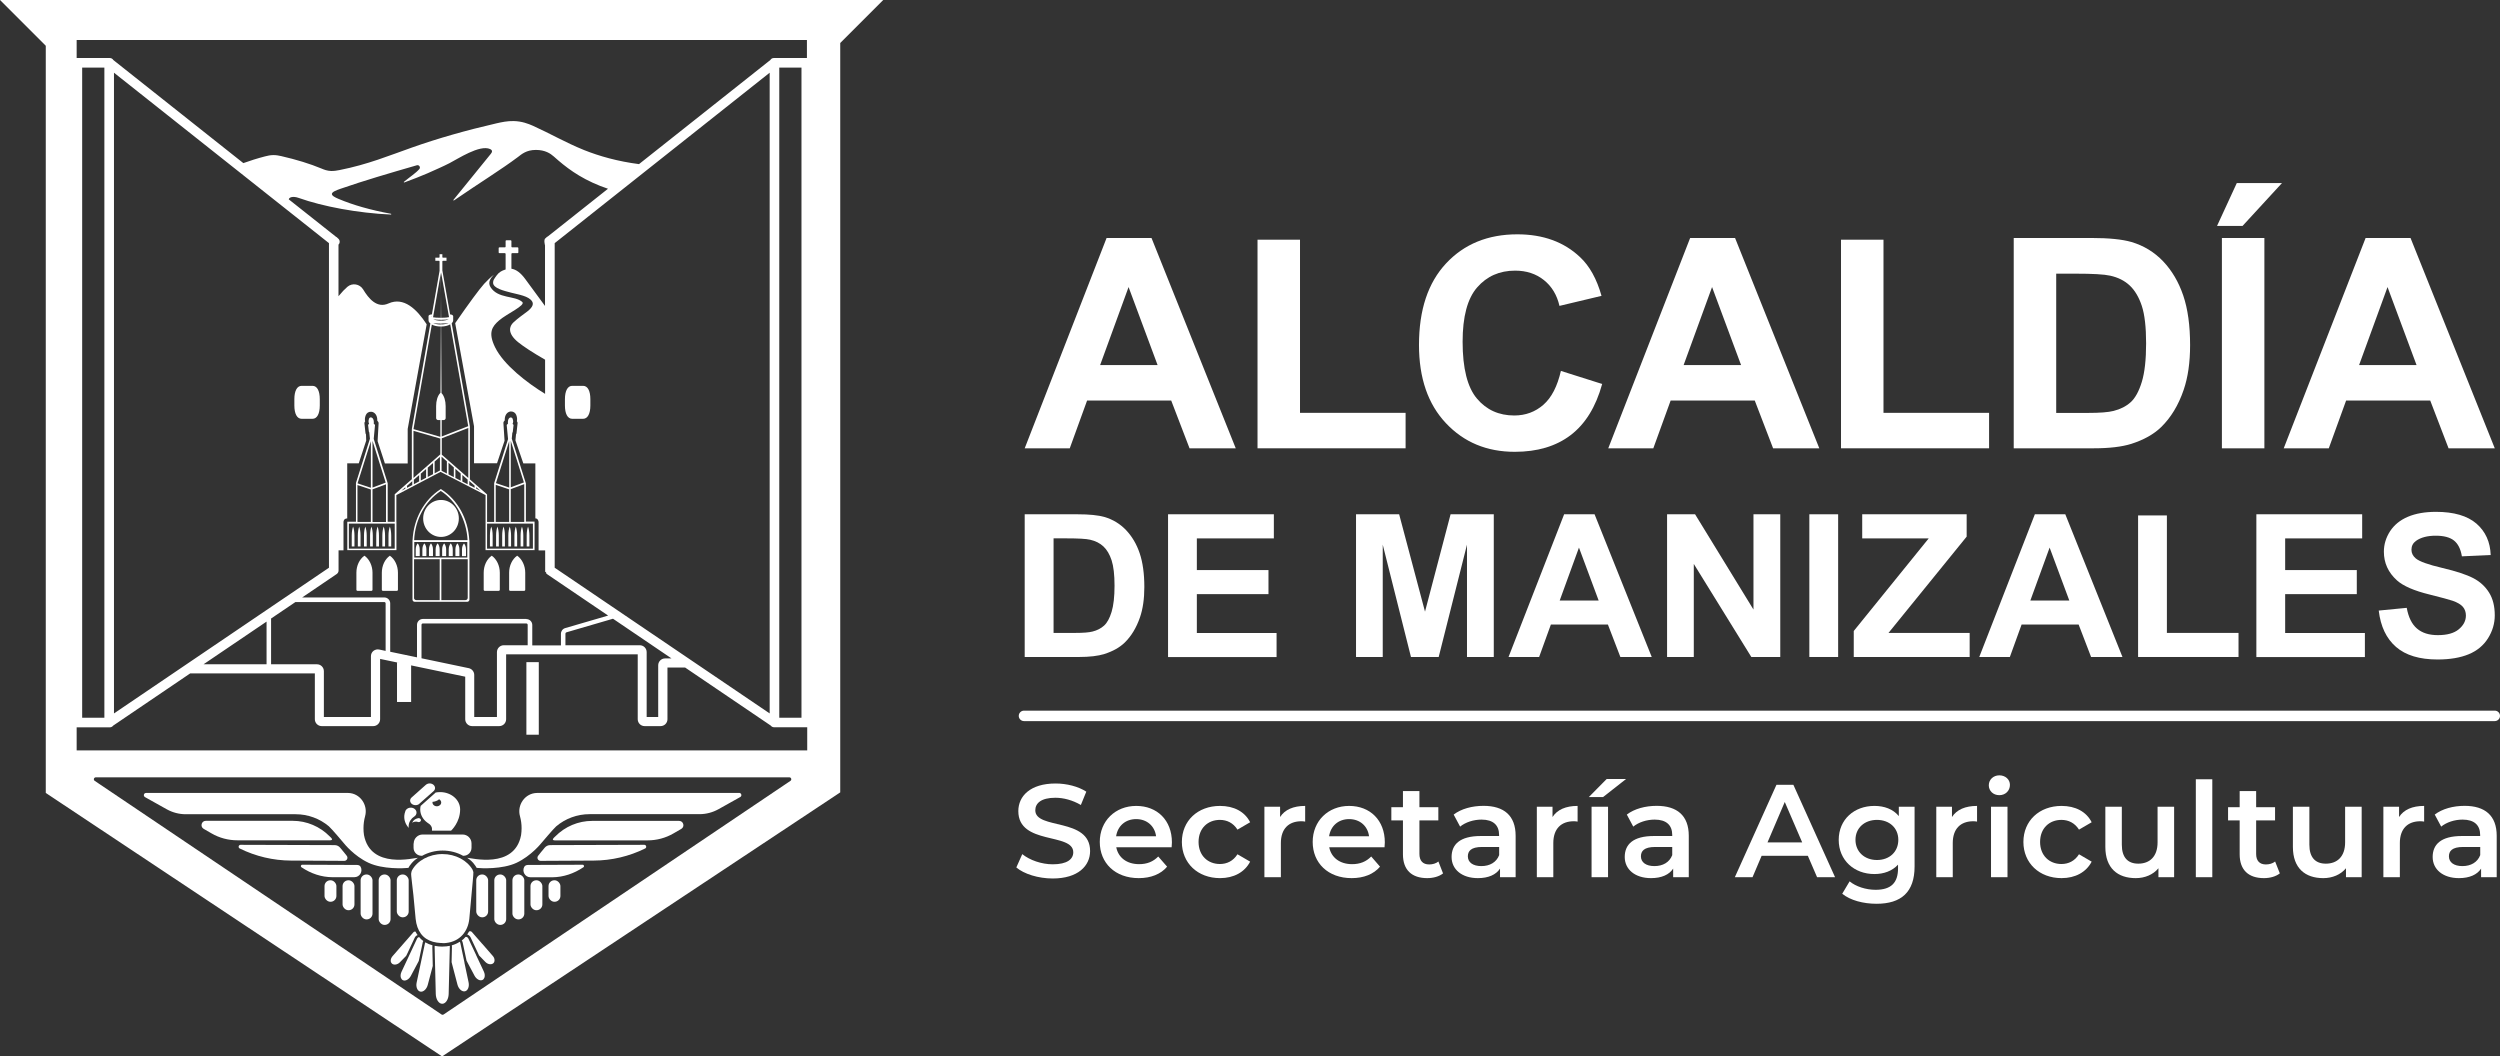
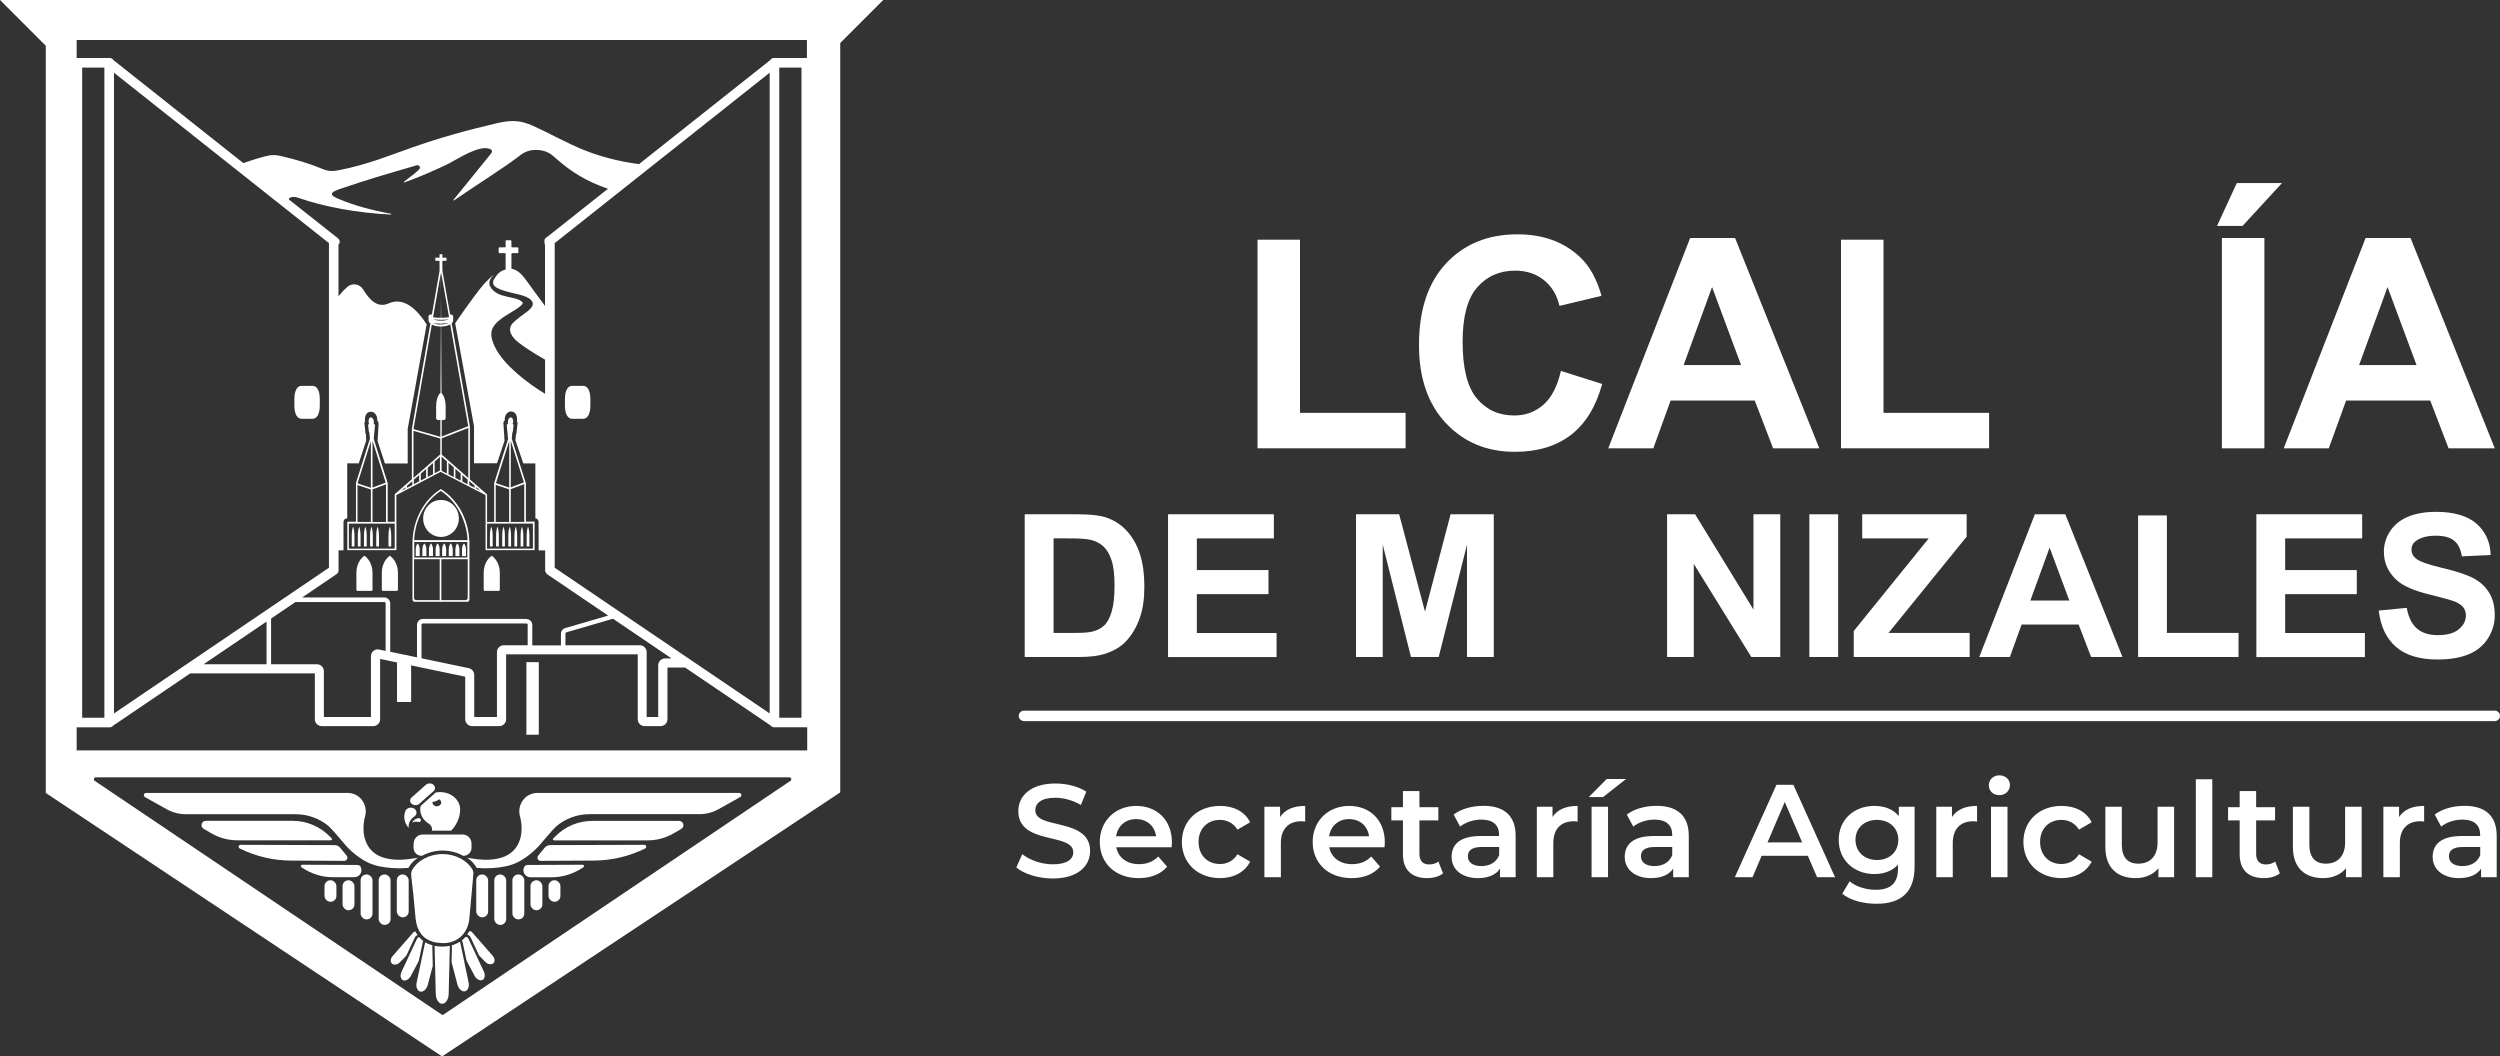
<svg xmlns="http://www.w3.org/2000/svg" id="Capa_1" data-name="Capa 1" viewBox="0 0 348.98 147.47">
  <rect x="0" y="0" width="348.98" height="147.47" fill="#333333" stroke="none" />
  <defs>
    <style>      .cls-1 {        fill: #fff;      }    </style>
  </defs>
  <g>
    <g>
      <path class="cls-1" d="M74.62,76.82h0v-4.01h-1.21v-5.33l-1.97-6.25.08-.86h.05s.12-1.05.12-1.05l-.14-.16c.08-.14.14-.39,0-.72-.04-.1-.14-.17-.28-.17h0c-.14.02-.31.15-.36.47-.02.17-.02.3,0,.39l-.18.19.19,1.97-1.94,6.15v5.42h-.99v-3.84l-2.41-2.11h.01v-7.39s-2.54-14.39-2.54-14.39c.13-.13.21-.27.21-.43v-.46s0-.03,0-.04c0-.03,0-.05,0-.08-.04-.17-.27-.22-.43-.23l-1.08-6.14v-1.27s.03-.07.07-.07h.51v-.44h-.51s-.07-.03-.07-.07v-.42h-.39v.42s-.03.07-.07.07h-.52v.44h.52s.07.03.07.07v1.33l-1.07,6.08c-.16,0-.44.05-.47.23,0,.02,0,.03,0,.05h0s0,0,0,0c0,0,0,0,0,0v.54s0,0,0,0c0,.17.1.32.26.44l-2.59,14.74v7h.01l-2.35,2.06h0s0,0,0,0h-.01s-.04.05-.04.05v3.84h-.98v-5.38l-1.95-6.2.18-1.94-.18-.19c.02-.11.02-.24,0-.39-.05-.32-.22-.46-.39-.48-.12,0-.22.07-.26.17-.13.33-.07.58,0,.72l-.14.16.11.94.06.11.09.88-1.95,6.17v5.42h-1.21v3.96h6.86v-3.96h-.01v-3.72l6.17-3.24,6.28,3.24h0s0,3.72,0,3.72h0v3.96h6.86ZM52,72.86v-4.55l1.88-.7v5.26h-1.88ZM51.77,68.09l-1.86-.62,1.86-5.88v6.51ZM52,61.54l1.84,5.83-1.84.69v-6.52ZM49.9,67.71l1.87.62v4.53h-1.87v-5.15ZM55.1,76.59h-6.4v-3.5h6.4v3.5ZM56.81,67.82l.74-.65v.54l-.74.39v-.28ZM56.58,68.22l-.56.29.56-.49v.2ZM61.58,38.06l1.1,6.21c-.21.05-.55.09-1.1.09l-.02-3.24-.02,3.24c-.53,0-.87-.03-1.09-.07l1.09-6.21v3.04s.03-3.06.03-3.06ZM61.58,45.16c.46,0,.8-.03,1.05-.08-.25.12-.62.21-1.05.21v-.13ZM61.58,44.77v-.13c.46,0,.81-.03,1.06-.08-.25.12-.62.21-1.06.21ZM61.55,44.64v.13s0,0,0,0c-.44,0-.81-.08-1.07-.2.27.05.63.07,1.07.07ZM61.54,45.17v.13c-.44,0-.81-.08-1.07-.2.27.05.64.07,1.07.07ZM65.37,66.72l-3.7-3.25v-2.29s3.7-1.44,3.7-1.44v6.98ZM61.45,63.44l-3.73,3.28v-6.58s3.74,1.08,3.74,1.08v2.22ZM57.77,66.97l.74-.65v.88l-.74.39v-.62ZM58.74,66.12l.74-.65v1.22l-.74.39v-.96ZM59.71,65.28l.74-.65v1.56l-.74.39v-1.3ZM60.67,64.43l.74-.65v1.9l-.74.39v-1.64ZM61.64,63.75l.74.65h0v1.7l-.74-.38v-1.97ZM62.61,64.6l.74.65v1.35l-.74-.38v-1.62ZM63.57,65.45l.74.65v1l-.74-.38v-1.27ZM64.54,66.3l.74.65v.65l-.74-.38v-.92ZM65.51,67.14l.74.65v.3l-.74-.38v-.57ZM66.47,67.99l.61.53-.61-.31v-.22ZM65.36,59.49l-3.7,1.44v-2.29s.27,0,.27,0c.16,0,.28-.13.28-.28v-1.67h0c0-.74-.21-1.43-.56-1.8l-.02-.02-.05-9.29c.52,0,.96-.12,1.27-.3l2.51,14.21ZM62.93,44.19s-.02,0-.03.01v-.02s.02,0,.03,0ZM60.08,44.69s0,0,0,.01h0ZM60.15,44.19s.06-.01.1-.02v.05s-.08-.03-.1-.04ZM61.54,45.58l-.05,9.24-.06.07c-.35.38-.55,1.05-.55,1.8v1.67c0,.16.13.28.28.28h.31v2.34s-3.75-1.08-3.75-1.08l2.56-14.59c.31.17.75.27,1.26.27ZM71.08,68.06l-1.85-.62,1.85-5.86v6.48ZM71.3,61.54l1.83,5.8-1.83.68v-6.49ZM71.3,68.28l1.88-.7v5.28h-1.88v-4.58ZM69.2,67.68l1.87.63v4.55h-1.87v-5.18ZM74.39,76.59h-6.4v-3.5h6.4v3.5Z" />
      <path class="cls-1" d="M65.51,75.42h0c-.15-2.97-1.62-5.66-3.91-7.12l-.06-.04-.06.04c-2.31,1.5-3.74,4.13-3.89,7.11h-.01v8.28c0,.18.14.32.32.32h7.31c.18,0,.32-.14.32-.32v-7.77c0-.08,0-.16,0-.23v-.26ZM57.83,77.83v-2.17h7.4v2.17h-7.4ZM61.53,68.53c2.16,1.4,3.59,4.05,3.74,6.87h-7.46c.14-2.87,1.51-5.41,3.72-6.87ZM57.8,83.45v-5.39h3.58v5.71h-3.27c-.18,0-.32-.14-.32-.32ZM64.97,83.77h-3.36v-5.71h3.68v5.39c0,.18-.14.32-.32.32Z" />
      <path class="cls-1" d="M73.9,74.75c0-.47-.07-.92-.19-1.24-.12.32-.19.76-.19,1.24v1.53h.38v-1.53Z" />
      <path class="cls-1" d="M73.05,74.75c0-.47-.07-.92-.19-1.24-.12.32-.19.76-.19,1.24v1.53h.38v-1.53Z" />
      <path class="cls-1" d="M72.19,74.75c0-.47-.07-.92-.19-1.24-.12.32-.19.76-.19,1.24v1.53h.38v-1.53Z" />
      <path class="cls-1" d="M71.34,74.75c0-.47-.07-.92-.19-1.24-.12.32-.19.76-.19,1.24v1.53h.38v-1.53Z" />
      <path class="cls-1" d="M70.48,74.75c0-.47-.07-.92-.19-1.24-.12.32-.19.76-.19,1.24v1.53h.38v-1.53Z" />
      <path class="cls-1" d="M69.63,74.75c0-.47-.07-.92-.19-1.24-.12.32-.19.76-.19,1.24v1.53h.38v-1.53Z" />
      <path class="cls-1" d="M68.77,74.75c0-.47-.07-.92-.19-1.24-.12.32-.19.76-.19,1.24v1.53h.38v-1.53Z" />
      <path class="cls-1" d="M54.61,74.75c0-.47-.07-.92-.19-1.24-.12.32-.19.76-.19,1.24v1.53h.38v-1.53Z" />
-       <path class="cls-1" d="M53.75,74.75c0-.47-.07-.92-.19-1.24-.12.32-.19.76-.19,1.24v1.53h.38v-1.53Z" />
      <path class="cls-1" d="M52.9,74.75c0-.47-.07-.92-.19-1.24-.12.32-.19.76-.19,1.24v1.53h.38v-1.53Z" />
      <path class="cls-1" d="M52.04,74.75c0-.47-.07-.92-.19-1.24-.12.32-.19.76-.19,1.24v1.53h.38v-1.53Z" />
      <path class="cls-1" d="M51.19,74.75c0-.47-.07-.92-.19-1.24-.12.32-.19.76-.19,1.24v1.53h.38v-1.53Z" />
      <path class="cls-1" d="M50.33,74.75c0-.47-.07-.92-.19-1.24-.12.32-.19.76-.19,1.24v1.53h.38v-1.53Z" />
      <path class="cls-1" d="M49.48,74.75c0-.47-.07-.92-.19-1.24-.12.32-.19.76-.19,1.24v1.53h.38v-1.53Z" />
      <path class="cls-1" d="M61.56,69.79c-1.37,0-2.49,1.15-2.49,2.58s1.11,2.58,2.49,2.58,2.49-1.15,2.49-2.58-1.11-2.58-2.49-2.58Z" />
-       <path class="cls-1" d="M72.19,77.57c-.69.49-1.12,1.38-1.12,2.38v2.37c0,.09.07.16.16.16h1.93c.09,0,.16-.07.16-.16v-2.37c0-.97-.43-1.9-1.13-2.38Z" />
      <path class="cls-1" d="M68.64,77.57c-.69.49-1.12,1.38-1.12,2.38v2.37c0,.09.07.16.16.16h1.93c.09,0,.16-.07.16-.16v-2.37c0-.97-.43-1.9-1.13-2.38Z" />
      <path class="cls-1" d="M54.42,77.57c-.69.49-1.12,1.38-1.12,2.38v2.37c0,.09.07.16.16.16h1.93c.09,0,.16-.07.16-.16v-2.37h0c0-.97-.43-1.9-1.13-2.38Z" />
      <path class="cls-1" d="M50.87,77.57c-.69.49-1.12,1.38-1.12,2.38v2.37c0,.09.07.16.16.16h1.93c.09,0,.16-.07.16-.16v-2.37c0-.97-.43-1.9-1.13-2.38Z" />
      <path class="cls-1" d="M62.64,76.69v.93h.56v-.93c0-.33-.11-.65-.28-.84-.17.19-.28.5-.28.84Z" />
      <path class="cls-1" d="M61.72,76.69v.93h.56v-.93c0-.33-.11-.65-.28-.84-.17.19-.28.5-.28.84Z" />
      <path class="cls-1" d="M60.81,76.69v.93h.56v-.93c0-.33-.11-.65-.28-.84-.17.19-.28.5-.28.84Z" />
      <path class="cls-1" d="M59.88,76.69v.93h.56v-.93c0-.33-.11-.65-.28-.84-.17.19-.28.5-.28.84Z" />
      <path class="cls-1" d="M58.96,76.69v.93h.56v-.93c0-.33-.11-.65-.28-.84-.17.19-.28.5-.28.84Z" />
      <path class="cls-1" d="M58.03,76.69v.93h.56v-.93c0-.33-.11-.65-.28-.84-.17.19-.28.5-.28.84Z" />
      <path class="cls-1" d="M63.57,76.69v.93h.56v-.93c0-.33-.11-.65-.28-.84-.17.19-.28.5-.28.84Z" />
      <path class="cls-1" d="M64.77,75.86c-.17.19-.28.5-.28.84v.93h.56v-.93c0-.33-.11-.65-.28-.84Z" />
      <path class="cls-1" d="M117.29,0H0l6.39,6.39v104.3l55.32,36.78,55.58-36.86V6l6-6h-6ZM77.43,79.25v-45.31l30.01-23.79v89.44l-30.01-20.34ZM89.32,90.07h-10.39v-1.62c0-.08.06-.16.13-.18l6.51-1.9,8.17,5.54h-.9c-.53,0-.96.43-.96.96v7.22h-1.61v-9.06c0-.53-.43-.96-.96-.96ZM65.43,93.27l-6.59-1.38v-4.67c0-.1.08-.19.19-.19h14.44c.1,0,.19.08.19.19v2.85h-3.33c-.53,0-.96.43-.96.96v9.06h-3.17v-5.88c0-.45-.32-.84-.76-.94ZM73.47,86.4h-14.44c-.45,0-.82.37-.82.82v4.54l-3.74-.78v-6.76c0-.45-.37-.82-.82-.82h-11.47l4.82-3.27c.16-.11.26-.29.26-.48v-2.83h.69v-3.96c0-.18.11-.49.52-.49v-7.69s1.61,0,1.61,0c0,0,1.04-3.15,1.04-3.18l-.03-.86s-.07-.11-.07-.17l-.15-1.38c0-.09.02-.18.08-.24l.02-.02c-.05-.22-.06-.52.09-.88.12-.29.4-.49.71-.47h.04s.04,0,.05,0c.32.04.7.3.79.91.02.12.02.24.02.35l.1.11c.06.07.09.16.08.25l-.14,2.48s1.02,3.12,1.02,3.12h3.18s0-4.81,0-4.82l2.65-14.61c-1.38-2.12-3.21-3.87-5.33-2.91-1.61.73-2.77-.68-3.54-1.96-.47-.77-1.52-.95-2.2-.36-.35.3-.76.72-1.24,1.31v-7.2c.06-.06.11-.14.14-.22.08-.23,0-.49-.19-.64l-.07-.06c-.06-.08-.14-.14-.23-.18l-6.59-5.22c.04-.29.58-.49,1.39-.2,3.37,1.2,8.28,2.12,12.86,2.32.07,0,.08-.1.01-.11-2.79-.51-5.3-1.22-7.32-2.08-.48-.2-.95-.44-.92-.7.03-.28.62-.5,1.18-.7,3.25-1.13,6.87-2.19,10.68-3.29.32-.09.56.29.34.54-.49.56-1.33,1.1-2.14,1.77-.05.04,0,.12.05.09.98-.36,2.41-.91,3.22-1.27,1.07-.48,2.21-.97,3.08-1.42,1.11-.56,4.23-2.64,5.68-1.97.42.2.25.48.06.71-1.73,2.13-3.45,4.25-5.18,6.38-.04.05.02.12.07.08,3.69-2.53,6.58-4.3,8.93-6.06.5-.38,1.16-.99,2.51-.99,1.28,0,2.03.5,2.5.92,1.63,1.46,3.49,2.92,6.46,4.1.35.14.72.27,1.1.4l-8.39,6.65c-.1.04-.2.11-.27.21l-.08.06c-.25.2-.08.86-.05.99v8.45c-1.03-1.4-1.99-2.72-2.76-3.76-.63-.86-1.26-1.33-1.93-1.44v-2.07c0-.06.05-.1.1-.1h.77c.06,0,.1-.05.1-.1v-.61c0-.06-.05-.1-.1-.1h-.77c-.06,0-.1-.05-.1-.1v-.79c0-.06-.05-.1-.1-.1h-.61c-.06,0-.1.05-.1.1v.79c0,.06-.05.1-.1.1h-.77c-.06,0-.1.05-.1.1v.61c0,.06.05.1.1.1h.77c.06,0,.1.05.1.1v2.18s-.04.01-.07.02c-.44.14-.84.34-1.16.78-.37.52-.52.67-.52,1.05,0,.78,1.55,1.13,2.54,1.39.99.26,2.45.46,2.91,1.22.18.29.18.74-.66,1.39-.68.52-1.26.9-1.95,1.54-.56.52-.9,1.49.66,2.76.74.6,2.05,1.46,3.76,2.44v4.77c-2.5-1.53-5.77-4.03-6.98-6.5-1.01-2.06-.42-2.9.56-3.75,1.07-.93,3.76-2.11,3.23-2.58-1.03-.92-3.38-.41-4.43-2.07-.47-.75.15-1.38.47-1.72-.4.29-.93.79-1.35,1.25-.71.8-2.1,2.68-4.05,5.5,0,0,2.63,14.39,2.63,14.4v5.16h3.21s1.05-3.14,1.05-3.14l-.16-2.48c0-.09.02-.18.08-.24l.1-.11c0-.11,0-.23.02-.35.09-.61.48-.87.79-.91h.05s.02,0,.03,0h.02c.31,0,.58.19.7.48.14.35.14.65.09.88l.02.03c.06.07.09.16.08.24l-.15,1.38c0,.06-.03.12-.07.17l-.08.86,1.1,3.21h1.68v7.67c.34,0,.45.37.45.51v3.96h.92v3.01h.16s0,0,0,0h.01s-.09.13-.09.13c.01,0,.03.03.05.05.05.05.12.12.19.17l8.47,5.74-6,1.75c-.35.1-.59.43-.59.79v1.62h-4v-2.85c0-.45-.37-.82-.82-.82ZM44.25,92.73h-6.41v-6.39l3.4-2.3h12.4c.1,0,.19.08.19.19v6.63l-.9-.19c-.28-.06-.57.01-.8.19s-.35.45-.35.74v8.49h-6.57v-6.4c0-.53-.43-.96-.96-.96ZM14.57,100.19h-3.1V9.44h3.1v90.75ZM15.91,10.15l30.01,23.79v45.31l-30.01,20.34V10.15ZM37.21,86.77v5.96h-8.8l8.8-5.96ZM108.78,9.44h3.1v90.75h-3.1V9.44ZM112.64,5.58v2.52h0s-4.56,0-4.56,0h-.06c-.21,0-.39.11-.49.28l-18.33,14.53c-2.97-.38-5.56-1.12-7.66-1.96-2.62-1.06-4.66-2.27-7.12-3.38-.7-.31-1.57-.64-2.7-.67-.88-.02-1.69.15-2.43.32-4.22.97-8.17,2.1-11.74,3.36-3.21,1.13-6.2,2.38-10.15,3.16-.36.07-.76.14-1.18.13-.57-.02-.98-.19-1.34-.34-1.61-.67-3.5-1.25-5.59-1.73-.34-.08-.71-.15-1.11-.15-.44,0-.83.09-1.18.18-1.08.28-2.09.6-3.03.94L15.82,8.38c-.1-.17-.28-.28-.49-.28h-4.63v-2.52h101.94ZM110.34,109l-48.41,32.61c-.09.06-.21.06-.3,0L13.22,109c-.22-.15-.11-.49.15-.49h96.82c.26,0,.37.34.15.49ZM10.7,104.76v-3.23h4.63c.19,0,.36-.09.47-.24l10.75-7.29h17.4v6.4c0,.53.43.96.96.96h7.19c.53,0,.96-.43.96-.96v-8.42l11.88,2.48v5.94c0,.53.43.96.96.96h3.79c.53,0,.96-.43.96-.96v-9.06h18.37v9.06c0,.53.43.96.96.96h2.23c.53,0,.96-.43.96-.96v-7.22h2.46l11.95,8.1c.11.14.27.24.47.24h4.63s0,3.23,0,3.23H10.7Z" />
      <path class="cls-1" d="M103.16,110.69h-28.16s-.03,0-.04,0c-1.66.02-2.83,1.67-2.37,3.27.14.51.22,1.07.22,1.66,0,.33-.03.65-.07.95-.91,4.83-7.04,3.17-7.53,3.17,0,0,.5.31.84.71.27.32.41.56.49.7.61.07,3.57.22,5.56-.71,2.04-.96,3.43-2.71,3.43-2.71,0,0,1.78-2.1,2.1-2.37,1.29-1.1,2.95-1.71,4.67-1.71h15.34c.93,0,1.84-.24,2.65-.69l3.04-1.7c.28-.15.17-.58-.15-.58Z" />
      <path class="cls-1" d="M89.94,117.93l-13.13.04c-.3,0-.58.13-.77.36l-.54.65-.38.48c-.23.29-.02.71.34.71l7.43-.04c2.49-.01,4.94-.59,7.17-1.69.25-.12.16-.51-.12-.51Z" />
      <path class="cls-1" d="M94.8,114.59h-12.14c-1.94,0-3.79.79-5.15,2.17-.14.12-.24.23-.3.32-.11.14.02.23.24.23h12.94c1.27,0,2.52-.33,3.62-.97l1.09-.63c.53-.31.31-1.12-.3-1.12Z" />
      <path class="cls-1" d="M81.34,120.71s-7.5.03-7.62.03-.39.02-.53.25c-.36.64.09,1.48.87,1.47h3.08c1.49-.02,2.96-.5,4.3-1.4.16-.1.08-.35-.11-.35Z" />
      <rect class="cls-1" x="66.48" y="122.07" width="1.66" height="5.98" rx=".81" ry=".81" />
      <rect class="cls-1" x="69" y="122.07" width="1.66" height="7.04" rx=".81" ry=".81" />
      <rect class="cls-1" x="71.53" y="122.07" width="1.66" height="6.27" rx=".81" ry=".81" />
      <rect class="cls-1" x="74.05" y="122.88" width="1.66" height="4.18" rx=".81" ry=".81" />
      <rect class="cls-1" x="76.57" y="122.88" width="1.66" height="3" rx=".81" ry=".81" />
      <path class="cls-1" d="M45.92,115.36c.33.27,2.1,2.36,2.1,2.37,0,0,1.38,1.76,3.43,2.71,1.98.93,4.94.78,5.56.71.07-.14.21-.38.49-.7.34-.4.84-.71.84-.71-.5,0-6.62,1.66-7.53-3.17-.05-.31-.07-.62-.07-.95,0-.59.08-1.15.22-1.66.45-1.6-.71-3.25-2.37-3.27-.01,0-.03,0-.04,0h-28.16c-.32,0-.43.42-.15.58l3.04,1.7c.81.45,1.72.69,2.65.69h15.34c1.72,0,3.37.61,4.67,1.71Z" />
      <path class="cls-1" d="M48.4,119.46l-.38-.48-.54-.65c-.19-.23-.47-.36-.77-.36l-13.13-.04c-.28,0-.38.38-.12.51,2.23,1.1,4.68,1.68,7.17,1.69l7.43.04c.37,0,.57-.42.34-.71Z" />
      <path class="cls-1" d="M46.32,117.07c-.07-.09-.16-.2-.3-.32-1.35-1.37-3.2-2.17-5.15-2.17h-12.14c-.61,0-.83.81-.3,1.12l1.09.63c1.1.64,2.35.97,3.62.97h12.94c.21,0,.34-.09.24-.23Z" />
      <path class="cls-1" d="M50.34,120.99c-.13-.23-.4-.25-.53-.25s-7.62-.03-7.62-.03c-.19,0-.26.24-.11.35,1.34.9,2.81,1.38,4.3,1.39h3.08c.78,0,1.23-.83.87-1.47Z" />
      <rect class="cls-1" x="55.39" y="122.07" width="1.66" height="5.98" rx=".81" ry=".81" />
      <rect class="cls-1" x="52.86" y="122.07" width="1.66" height="7.04" rx=".81" ry=".81" />
      <rect class="cls-1" x="50.34" y="122.07" width="1.66" height="6.27" rx=".81" ry=".81" />
      <rect class="cls-1" x="47.82" y="122.88" width="1.66" height="4.18" rx=".81" ry=".81" />
      <rect class="cls-1" x="45.3" y="122.88" width="1.66" height="3" rx=".81" ry=".81" />
      <path class="cls-1" d="M57.05,115.2c.05-.5.34-.93.76-1.21.02-.01.04-.03.06-.04.15-.11.25-.27.27-.46.04-.38-.29-.71-.73-.75-.32-.02-.61.12-.76.35-.04.06-.07.12-.08.19-.07.18-.11.36-.13.55-.06.65.18,1.26.62,1.74-.02-.12-.03-.25-.01-.38Z" />
      <path class="cls-1" d="M58.32,114.75s.02,0,.03,0c.08.02.16.01.24-.02.16-.07.22-.24.13-.38-.06-.1-.18-.15-.3-.15-.03,0-.06,0-.09.02-.08.02-.17.05-.25.08-.27.12-.46.33-.54.56.04-.03.09-.06.14-.09.21-.09.44-.1.64-.04Z" />
      <path class="cls-1" d="M58.53,112.2l1.99-1.76c.14-.12.21-.28.21-.44s-.08-.32-.21-.44c-.15-.13-.35-.2-.54-.2s-.39.07-.54.2l-1.98,1.76c-.14.12-.21.28-.21.44s.08.32.21.44c.3.26.79.26,1.09,0Z" />
      <path class="cls-1" d="M58.72,112.5c-.04.16-.06.32-.06.49,0,.73.37,1.38.96,1.82,0,0,0,0,0,0l.03.02s.09.07.14.1l.06.04c.22.12.45.45.45.68v.3h2.67s1.26-1.14,1.26-2.96c0-1.34-1.25-2.42-2.79-2.42-.22,0-.42.02-.63.06-.03.03-.05.06-.08.08l-1.98,1.76s-.03.02-.04.03ZM60.38,111.93c.12,0,.31-.04.5-.11.19-.07.34-.17.41-.25.18.09.3.26.3.45,0,.29-.27.53-.61.53s-.61-.24-.61-.53c0-.03,0-.06.01-.09Z" />
      <path class="cls-1" d="M61.77,132.14c-.39,0-.75-.04-1.09-.11,0,.04-.01.09-.01.13.03,1.2.05,2.25.08,3.3.03,1.05.05,2.11.08,3.3.02.75.42,1.36.9,1.36.48,0,.88-.61.9-1.36.03-1.2.05-2.25.08-3.3.03-1.05.05-2.11.08-3.3,0-.04,0-.08,0-.13-.32.07-.65.1-.99.1Z" />
      <path class="cls-1" d="M67.31,131.75c-.46-.53-.92-1.05-1.44-1.65-.06-.07-.15-.11-.24-.11-.06,0-.11.02-.16.05-.08.14-.16.28-.25.41.19.05.37.2.47.4.39.83.74,1.57,1.08,2.3.03.07.07.15.1.22.28.29.57.59.88.91.33.34.82.42,1.1.19.11-.09.17-.22.18-.38.02-.22-.07-.46-.25-.66-.54-.61-1-1.15-1.47-1.69Z" />
      <path class="cls-1" d="M66.46,133.31c-.34-.74-.69-1.47-1.08-2.3-.07-.14-.2-.23-.33-.23-.03,0-.06,0-.08.02-.15.18-.32.34-.51.48.06.09.11.19.13.3.19.91.37,1.73.54,2.53.35.66.71,1.34,1.11,2.09.26.49.75.76,1.1.6.13-.06.22-.17.28-.32.09-.24.06-.57-.08-.86-.39-.83-.74-1.57-1.08-2.3Z" />
      <path class="cls-1" d="M60.37,131.96c-.36-.1-.7-.24-1-.42-.02.04-.04.09-.05.14-.21.99-.4,1.87-.58,2.74-.18.87-.37,1.75-.58,2.74-.13.6.1,1.17.51,1.26.41.09.88-.33,1.04-.93.25-.96.47-1.81.7-2.65-.02-.85-.04-1.71-.06-2.66,0-.07,0-.14.02-.21Z" />
      <path class="cls-1" d="M58.99,131.61c.02-.09.05-.17.1-.25-.21-.16-.41-.34-.58-.55-.12.01-.24.1-.3.23-.39.84-.74,1.57-1.08,2.31-.34.73-.69,1.47-1.08,2.3-.14.3-.17.62-.08.86.06.15.15.26.28.32.35.16.84-.11,1.1-.6.4-.75.75-1.42,1.11-2.09.17-.81.34-1.62.54-2.53Z" />
      <path class="cls-1" d="M56.81,133.21c.34-.74.69-1.47,1.08-2.31.08-.18.23-.3.4-.37-.11-.15-.2-.32-.29-.49-.1-.02-.22.01-.29.1-.53.61-1,1.14-1.47,1.68-.46.53-.93,1.06-1.45,1.66-.17.2-.26.44-.25.66.01.16.08.29.18.38.28.23.77.15,1.1-.19.31-.32.6-.62.88-.9.03-.07.07-.14.1-.21Z" />
      <path class="cls-1" d="M64.84,134.38c-.18-.87-.37-1.75-.58-2.74-.01-.07-.04-.13-.08-.18-.33.22-.71.39-1.11.5.01.07.02.14.02.21-.02.76-.03,1.46-.05,2.14.04.14.08.29.11.43.23.87.46,1.73.71,2.71.16.6.63,1.01,1.04.93.41-.09.64-.65.51-1.26-.21-.99-.4-1.87-.58-2.74Z" />
      <path class="cls-1" d="M61.77,131.66c.11,0,.21,0,.31-.01.07,0,.14-.01.21-.02h0s0,0,0,0c1.9-.21,3.03-1.59,3.22-3.35.1-1.1.2-2.2.3-3.29.1-1.09.3-3.12.27-3.25-.03-.13-.06-.22-.11-.33-.75-1.29-2.35-2.19-4.21-2.19s-3.52.93-4.25,2.27c-.04.07-.06.15-.11.4s.21,2,.31,3.08c.1,1.1.21,2.2.31,3.3.18,1.69,1,2.79,2.4,3.19h0s.06.02.08.02c.29.08.61.13.96.15.1,0,.21.01.31.01Z" />
      <path class="cls-1" d="M57.73,117.74v.61c0,.61.5,1.11,1.11,1.11h.09c.83-.46,1.82-.73,2.85-.73s2.03.26,2.86.73h.07c.61,0,1.11-.5,1.11-1.11v-.61c0-.69-.56-1.25-1.25-1.25h-5.57c-.69,0-1.25.56-1.25,1.25Z" />
      <path class="cls-1" d="M81.4,53.86h-1.53c-.63,0-1.01.7-1.01,1.86v.88c0,1.17.38,1.86,1.01,1.86h1.53c.63,0,1.01-.7,1.01-1.86v-.88c0-1.17-.38-1.86-1.01-1.86Z" />
      <path class="cls-1" d="M43.63,53.86h-1.53c-.63,0-1.01.7-1.01,1.86v.88c0,1.17.38,1.86,1.01,1.86h1.53c.63,0,1.01-.7,1.01-1.86v-.88c0-1.17-.38-1.86-1.01-1.86Z" />
    </g>
    <rect class="cls-1" x="55.42" y="92.43" width="1.97" height="5.56" />
    <rect class="cls-1" x="73.48" y="92.43" width="1.73" height="10.13" />
  </g>
  <path class="cls-1" d="M348.25,100.66h-205.31c-.4,0-.73-.33-.73-.73s.33-.73.73-.73h205.31c.41,0,.73.33.73.73s-.33.73-.73.73Z" />
  <g>
    <g>
-       <path class="cls-1" d="M172.5,62.58h-6.45l-2.56-6.67h-11.74l-2.42,6.67h-6.29l11.43-29.36h6.27l11.76,29.36ZM161.59,50.96l-4.05-10.89-3.97,10.89h8.01Z" />
      <path class="cls-1" d="M175.54,62.58v-29.12h5.93v24.17h14.74v4.95h-20.67Z" />
      <path class="cls-1" d="M217.9,51.78l5.75,1.82c-.88,3.2-2.35,5.58-4.4,7.14-2.05,1.56-4.65,2.33-7.8,2.33-3.9,0-7.1-1.33-9.61-4-2.51-2.66-3.76-6.3-3.76-10.92,0-4.89,1.26-8.68,3.78-11.38,2.52-2.7,5.84-4.06,9.95-4.06,3.59,0,6.51,1.06,8.75,3.18,1.34,1.25,2.34,3.06,3,5.41l-5.87,1.4c-.35-1.52-1.07-2.72-2.17-3.6-1.1-.88-2.44-1.32-4.02-1.32-2.18,0-3.94.78-5.3,2.34-1.36,1.56-2.03,4.09-2.03,7.59,0,3.71.67,6.36,2,7.93,1.33,1.58,3.07,2.36,5.21,2.36,1.57,0,2.93-.5,4.07-1.5,1.14-1,1.95-2.58,2.44-4.73Z" />
      <path class="cls-1" d="M253.96,62.58h-6.45l-2.56-6.67h-11.74l-2.42,6.67h-6.29l11.43-29.36h6.27l11.76,29.36ZM243.04,50.96l-4.05-10.89-3.97,10.89h8.01Z" />
      <path class="cls-1" d="M256.99,62.58v-29.12h5.93v24.17h14.74v4.95h-20.67Z" />
-       <path class="cls-1" d="M281.11,33.22h10.83c2.44,0,4.31.19,5.59.56,1.72.51,3.2,1.41,4.43,2.7,1.23,1.3,2.16,2.88,2.8,4.76.64,1.88.96,4.19.96,6.94,0,2.42-.3,4.5-.9,6.25-.73,2.14-1.78,3.86-3.14,5.19-1.03,1-2.42,1.78-4.17,2.34-1.31.41-3.06.62-5.25.62h-11.16v-29.36ZM287.03,38.19v19.45h4.43c1.66,0,2.85-.09,3.58-.28.96-.24,1.76-.65,2.39-1.22.63-.57,1.15-1.52,1.55-2.83.4-1.31.6-3.11.6-5.38s-.2-4.01-.6-5.23c-.4-1.21-.96-2.16-1.68-2.84-.72-.68-1.64-1.14-2.74-1.38-.83-.19-2.45-.28-4.87-.28h-2.66Z" />
      <path class="cls-1" d="M309.48,31.54l2.76-5.99h6.31l-5.51,5.99h-3.56ZM310.16,62.58v-29.36h5.93v29.36h-5.93Z" />
      <path class="cls-1" d="M348.25,62.58h-6.45l-2.56-6.67h-11.74l-2.42,6.67h-6.29l11.43-29.36h6.27l11.76,29.36ZM337.33,50.96l-4.05-10.89-3.97,10.89h8.01Z" />
    </g>
    <g>
      <path class="cls-1" d="M143.05,71.79h7.35c1.66,0,2.92.13,3.79.38,1.17.35,2.17.96,3,1.83.83.88,1.47,1.95,1.9,3.23.43,1.27.65,2.84.65,4.71,0,1.64-.2,3.05-.61,4.24-.5,1.45-1.21,2.62-2.13,3.52-.7.68-1.64,1.21-2.83,1.59-.89.28-2.07.42-3.56.42h-7.57v-19.92ZM147.07,75.16v13.19h3c1.12,0,1.93-.06,2.43-.19.65-.16,1.19-.44,1.62-.83s.78-1.03,1.05-1.92c.27-.89.41-2.11.41-3.65s-.14-2.72-.41-3.55c-.27-.82-.65-1.47-1.14-1.93-.49-.46-1.11-.77-1.86-.94-.56-.13-1.66-.19-3.3-.19h-1.81Z" />
      <path class="cls-1" d="M163.05,91.71v-19.92h14.77v3.37h-10.75v4.42h10v3.36h-10v5.42h11.13v3.36h-15.15Z" />
      <path class="cls-1" d="M189.29,91.71v-19.92h6.02l3.61,13.59,3.57-13.59h6.03v19.92h-3.74v-15.68l-3.95,15.68h-3.87l-3.94-15.68v15.68h-3.74Z" />
-       <path class="cls-1" d="M230.56,91.71h-4.37l-1.74-4.53h-7.96l-1.64,4.53h-4.27l7.76-19.92h4.25l7.98,19.92ZM223.16,83.83l-2.75-7.39-2.69,7.39h5.44Z" />
      <path class="cls-1" d="M232.71,91.71v-19.92h3.91l8.15,13.3v-13.3h3.74v19.92h-4.04l-8.03-12.99v12.99h-3.74Z" />
      <path class="cls-1" d="M252.57,91.71v-19.92h4.02v19.92h-4.02Z" />
      <path class="cls-1" d="M258.77,91.71v-3.63l10.46-12.92h-9.28v-3.37h14.58v3.12l-10.91,13.44h11.33v3.36h-16.18Z" />
      <path class="cls-1" d="M296.27,91.71h-4.37l-1.74-4.53h-7.96l-1.64,4.53h-4.27l7.76-19.92h4.25l7.98,19.92ZM288.86,83.83l-2.75-7.39-2.69,7.39h5.44Z" />
      <path class="cls-1" d="M298.46,91.71v-19.76h4.02v16.4h10v3.36h-14.02Z" />
      <path class="cls-1" d="M314.97,91.71v-19.92h14.77v3.37h-10.75v4.42h10v3.36h-10v5.42h11.13v3.36h-15.15Z" />
      <path class="cls-1" d="M332.05,85.23l3.91-.38c.24,1.31.71,2.28,1.43,2.89.72.62,1.69.92,2.91.92,1.3,0,2.27-.27,2.93-.82.66-.55.99-1.19.99-1.92,0-.47-.14-.87-.41-1.2-.28-.33-.76-.62-1.45-.86-.47-.16-1.54-.45-3.22-.87-2.16-.53-3.67-1.19-4.54-1.97-1.22-1.1-1.83-2.43-1.83-4.01,0-1.01.29-1.96.86-2.85.58-.88,1.4-1.56,2.49-2.02,1.08-.46,2.39-.69,3.92-.69,2.5,0,4.38.55,5.65,1.64,1.26,1.1,1.93,2.56,1.99,4.39l-4.02.18c-.17-1.02-.54-1.76-1.11-2.21-.57-.45-1.42-.67-2.55-.67s-2.08.24-2.74.72c-.43.31-.64.72-.64,1.24,0,.47.2.87.6,1.21.51.43,1.74.87,3.7,1.33,1.96.46,3.4.94,4.34,1.43.94.49,1.67,1.17,2.2,2.02s.79,1.91.79,3.17c0,1.14-.32,2.21-.95,3.21-.63,1-1.53,1.74-2.69,2.22s-2.6.73-4.34.73c-2.52,0-4.45-.58-5.8-1.75s-2.16-2.86-2.42-5.09Z" />
    </g>
  </g>
  <g>
    <path class="cls-1" d="M141.87,121.09l.83-1.86c1.03.83,2.67,1.42,4.26,1.42,2.01,0,2.86-.72,2.86-1.68,0-2.78-7.67-.96-7.67-5.75,0-2.08,1.66-3.85,5.2-3.85,1.55,0,3.17.41,4.29,1.14l-.76,1.86c-1.16-.68-2.43-1.01-3.56-1.01-1.99,0-2.8.77-2.8,1.75,0,2.75,7.65.96,7.65,5.69,0,2.06-1.68,3.83-5.22,3.83-2.01,0-4.02-.63-5.09-1.55Z" />
    <path class="cls-1" d="M163.54,118.27h-7.72c.28,1.44,1.47,2.36,3.19,2.36,1.11,0,1.97-.35,2.67-1.07l1.24,1.42c-.88,1.05-2.27,1.6-3.96,1.6-3.3,0-5.44-2.12-5.44-5.05s2.16-5.03,5.09-5.03,4.98,2.01,4.98,5.09c0,.18-.02.46-.04.68ZM155.8,116.74h5.58c-.18-1.42-1.27-2.4-2.78-2.4s-2.58.96-2.8,2.4Z" />
    <path class="cls-1" d="M164.98,117.53c0-2.95,2.21-5.03,5.33-5.03,1.92,0,3.45.79,4.2,2.28l-1.77,1.03c-.59-.94-1.48-1.36-2.45-1.36-1.7,0-2.98,1.18-2.98,3.08s1.29,3.08,2.98,3.08c.98,0,1.86-.42,2.45-1.36l1.77,1.03c-.76,1.47-2.28,2.3-4.2,2.3-3.11,0-5.33-2.1-5.33-5.05Z" />
    <path class="cls-1" d="M182.19,112.5v2.19c-.2-.04-.37-.05-.53-.05-1.75,0-2.86,1.03-2.86,3.04v4.77h-2.3v-9.84h2.19v1.44c.66-1.03,1.86-1.55,3.5-1.55Z" />
    <path class="cls-1" d="M193.27,118.27h-7.72c.28,1.44,1.48,2.36,3.19,2.36,1.11,0,1.97-.35,2.67-1.07l1.23,1.42c-.89,1.05-2.27,1.6-3.96,1.6-3.3,0-5.44-2.12-5.44-5.05s2.16-5.03,5.09-5.03,4.98,2.01,4.98,5.09c0,.18-.02.46-.04.68ZM185.53,116.74h5.58c-.18-1.42-1.27-2.4-2.78-2.4s-2.58.96-2.8,2.4Z" />
    <path class="cls-1" d="M201.44,121.92c-.55.44-1.38.66-2.21.66-2.16,0-3.39-1.14-3.39-3.32v-4.74h-1.62v-1.84h1.62v-2.25h2.3v2.25h2.64v1.84h-2.64v4.68c0,.96.48,1.47,1.36,1.47.48,0,.94-.13,1.29-.41l.64,1.64Z" />
    <path class="cls-1" d="M211.57,116.68v5.77h-2.18v-1.2c-.55.85-1.62,1.33-3.09,1.33-2.25,0-3.67-1.23-3.67-2.95s1.11-2.93,4.09-2.93h2.54v-.15c0-1.35-.81-2.14-2.45-2.14-1.11,0-2.25.37-2.99.98l-.9-1.68c1.05-.81,2.58-1.22,4.17-1.22,2.84,0,4.48,1.35,4.48,4.18ZM209.27,119.37v-1.14h-2.38c-1.57,0-1.99.59-1.99,1.31,0,.83.7,1.36,1.88,1.36s2.1-.52,2.49-1.53Z" />
    <path class="cls-1" d="M220.22,112.5v2.19c-.2-.04-.37-.05-.53-.05-1.75,0-2.86,1.03-2.86,3.04v4.77h-2.3v-9.84h2.19v1.44c.66-1.03,1.86-1.55,3.5-1.55Z" />
    <path class="cls-1" d="M224.28,108.74h2.71l-3.21,2.52h-1.99l2.49-2.52ZM222.17,112.61h2.3v9.84h-2.3v-9.84Z" />
    <path class="cls-1" d="M235.74,116.68v5.77h-2.18v-1.2c-.55.85-1.62,1.33-3.09,1.33-2.25,0-3.67-1.23-3.67-2.95s1.11-2.93,4.09-2.93h2.54v-.15c0-1.35-.81-2.14-2.45-2.14-1.11,0-2.25.37-2.99.98l-.9-1.68c1.05-.81,2.58-1.22,4.17-1.22,2.84,0,4.48,1.35,4.48,4.18ZM233.43,119.37v-1.14h-2.38c-1.57,0-1.99.59-1.99,1.31,0,.83.7,1.36,1.88,1.36s2.1-.52,2.49-1.53Z" />
    <path class="cls-1" d="M252.36,119.46h-6.45l-1.27,2.99h-2.47l5.81-12.9h2.36l5.82,12.9h-2.51l-1.29-2.99ZM251.57,117.59l-2.43-5.64-2.41,5.64h4.85Z" />
    <path class="cls-1" d="M267.26,112.61v8.35c0,3.57-1.86,5.2-5.31,5.2-1.84,0-3.67-.48-4.79-1.4l1.03-1.73c.87.72,2.27,1.18,3.63,1.18,2.18,0,3.13-1,3.13-2.99v-.52c-.81.88-1.97,1.31-3.3,1.31-2.82,0-4.98-1.92-4.98-4.77s2.16-4.74,4.98-4.74c1.38,0,2.6.44,3.41,1.42v-1.31h2.19ZM264.99,117.23c0-1.66-1.25-2.78-2.98-2.78s-3,1.12-3,2.78,1.25,2.82,3,2.82,2.98-1.14,2.98-2.82Z" />
    <path class="cls-1" d="M275.98,112.5v2.19c-.2-.04-.37-.05-.53-.05-1.75,0-2.86,1.03-2.86,3.04v4.77h-2.3v-9.84h2.19v1.44c.66-1.03,1.86-1.55,3.5-1.55Z" />
    <path class="cls-1" d="M277.62,109.61c0-.77.63-1.38,1.47-1.38s1.48.57,1.48,1.33c0,.81-.61,1.44-1.48,1.44s-1.47-.61-1.47-1.38ZM277.93,112.61h2.3v9.84h-2.3v-9.84Z" />
    <path class="cls-1" d="M282.45,117.53c0-2.95,2.21-5.03,5.33-5.03,1.92,0,3.45.79,4.2,2.28l-1.77,1.03c-.59-.94-1.48-1.36-2.45-1.36-1.7,0-2.98,1.18-2.98,3.08s1.29,3.08,2.98,3.08c.98,0,1.86-.42,2.45-1.36l1.77,1.03c-.76,1.47-2.28,2.3-4.2,2.3-3.11,0-5.33-2.1-5.33-5.05Z" />
    <path class="cls-1" d="M303.49,112.61v9.84h-2.19v-1.25c-.74.9-1.9,1.38-3.17,1.38-2.52,0-4.24-1.38-4.24-4.35v-5.62h2.3v5.31c0,1.79.85,2.64,2.3,2.64,1.6,0,2.69-1,2.69-2.97v-4.98h2.3Z" />
    <path class="cls-1" d="M306.52,108.78h2.3v13.67h-2.3v-13.67Z" />
    <path class="cls-1" d="M318.24,121.92c-.55.44-1.38.66-2.21.66-2.16,0-3.39-1.14-3.39-3.32v-4.74h-1.62v-1.84h1.62v-2.25h2.3v2.25h2.64v1.84h-2.64v4.68c0,.96.48,1.47,1.36,1.47.48,0,.94-.13,1.29-.41l.65,1.64Z" />
    <path class="cls-1" d="M329.67,112.61v9.84h-2.19v-1.25c-.74.9-1.9,1.38-3.17,1.38-2.52,0-4.24-1.38-4.24-4.35v-5.62h2.3v5.31c0,1.79.85,2.64,2.3,2.64,1.6,0,2.69-1,2.69-2.97v-4.98h2.3Z" />
    <path class="cls-1" d="M338.39,112.5v2.19c-.2-.04-.37-.05-.53-.05-1.75,0-2.86,1.03-2.86,3.04v4.77h-2.3v-9.84h2.19v1.44c.66-1.03,1.86-1.55,3.5-1.55Z" />
    <path class="cls-1" d="M348.52,116.68v5.77h-2.18v-1.2c-.55.85-1.62,1.33-3.09,1.33-2.25,0-3.67-1.23-3.67-2.95s1.11-2.93,4.09-2.93h2.54v-.15c0-1.35-.81-2.14-2.45-2.14-1.11,0-2.25.37-2.99.98l-.9-1.68c1.05-.81,2.58-1.22,4.17-1.22,2.84,0,4.48,1.35,4.48,4.18ZM346.22,119.37v-1.14h-2.38c-1.57,0-1.99.59-1.99,1.31,0,.83.7,1.36,1.88,1.36s2.1-.52,2.49-1.53Z" />
  </g>
</svg>